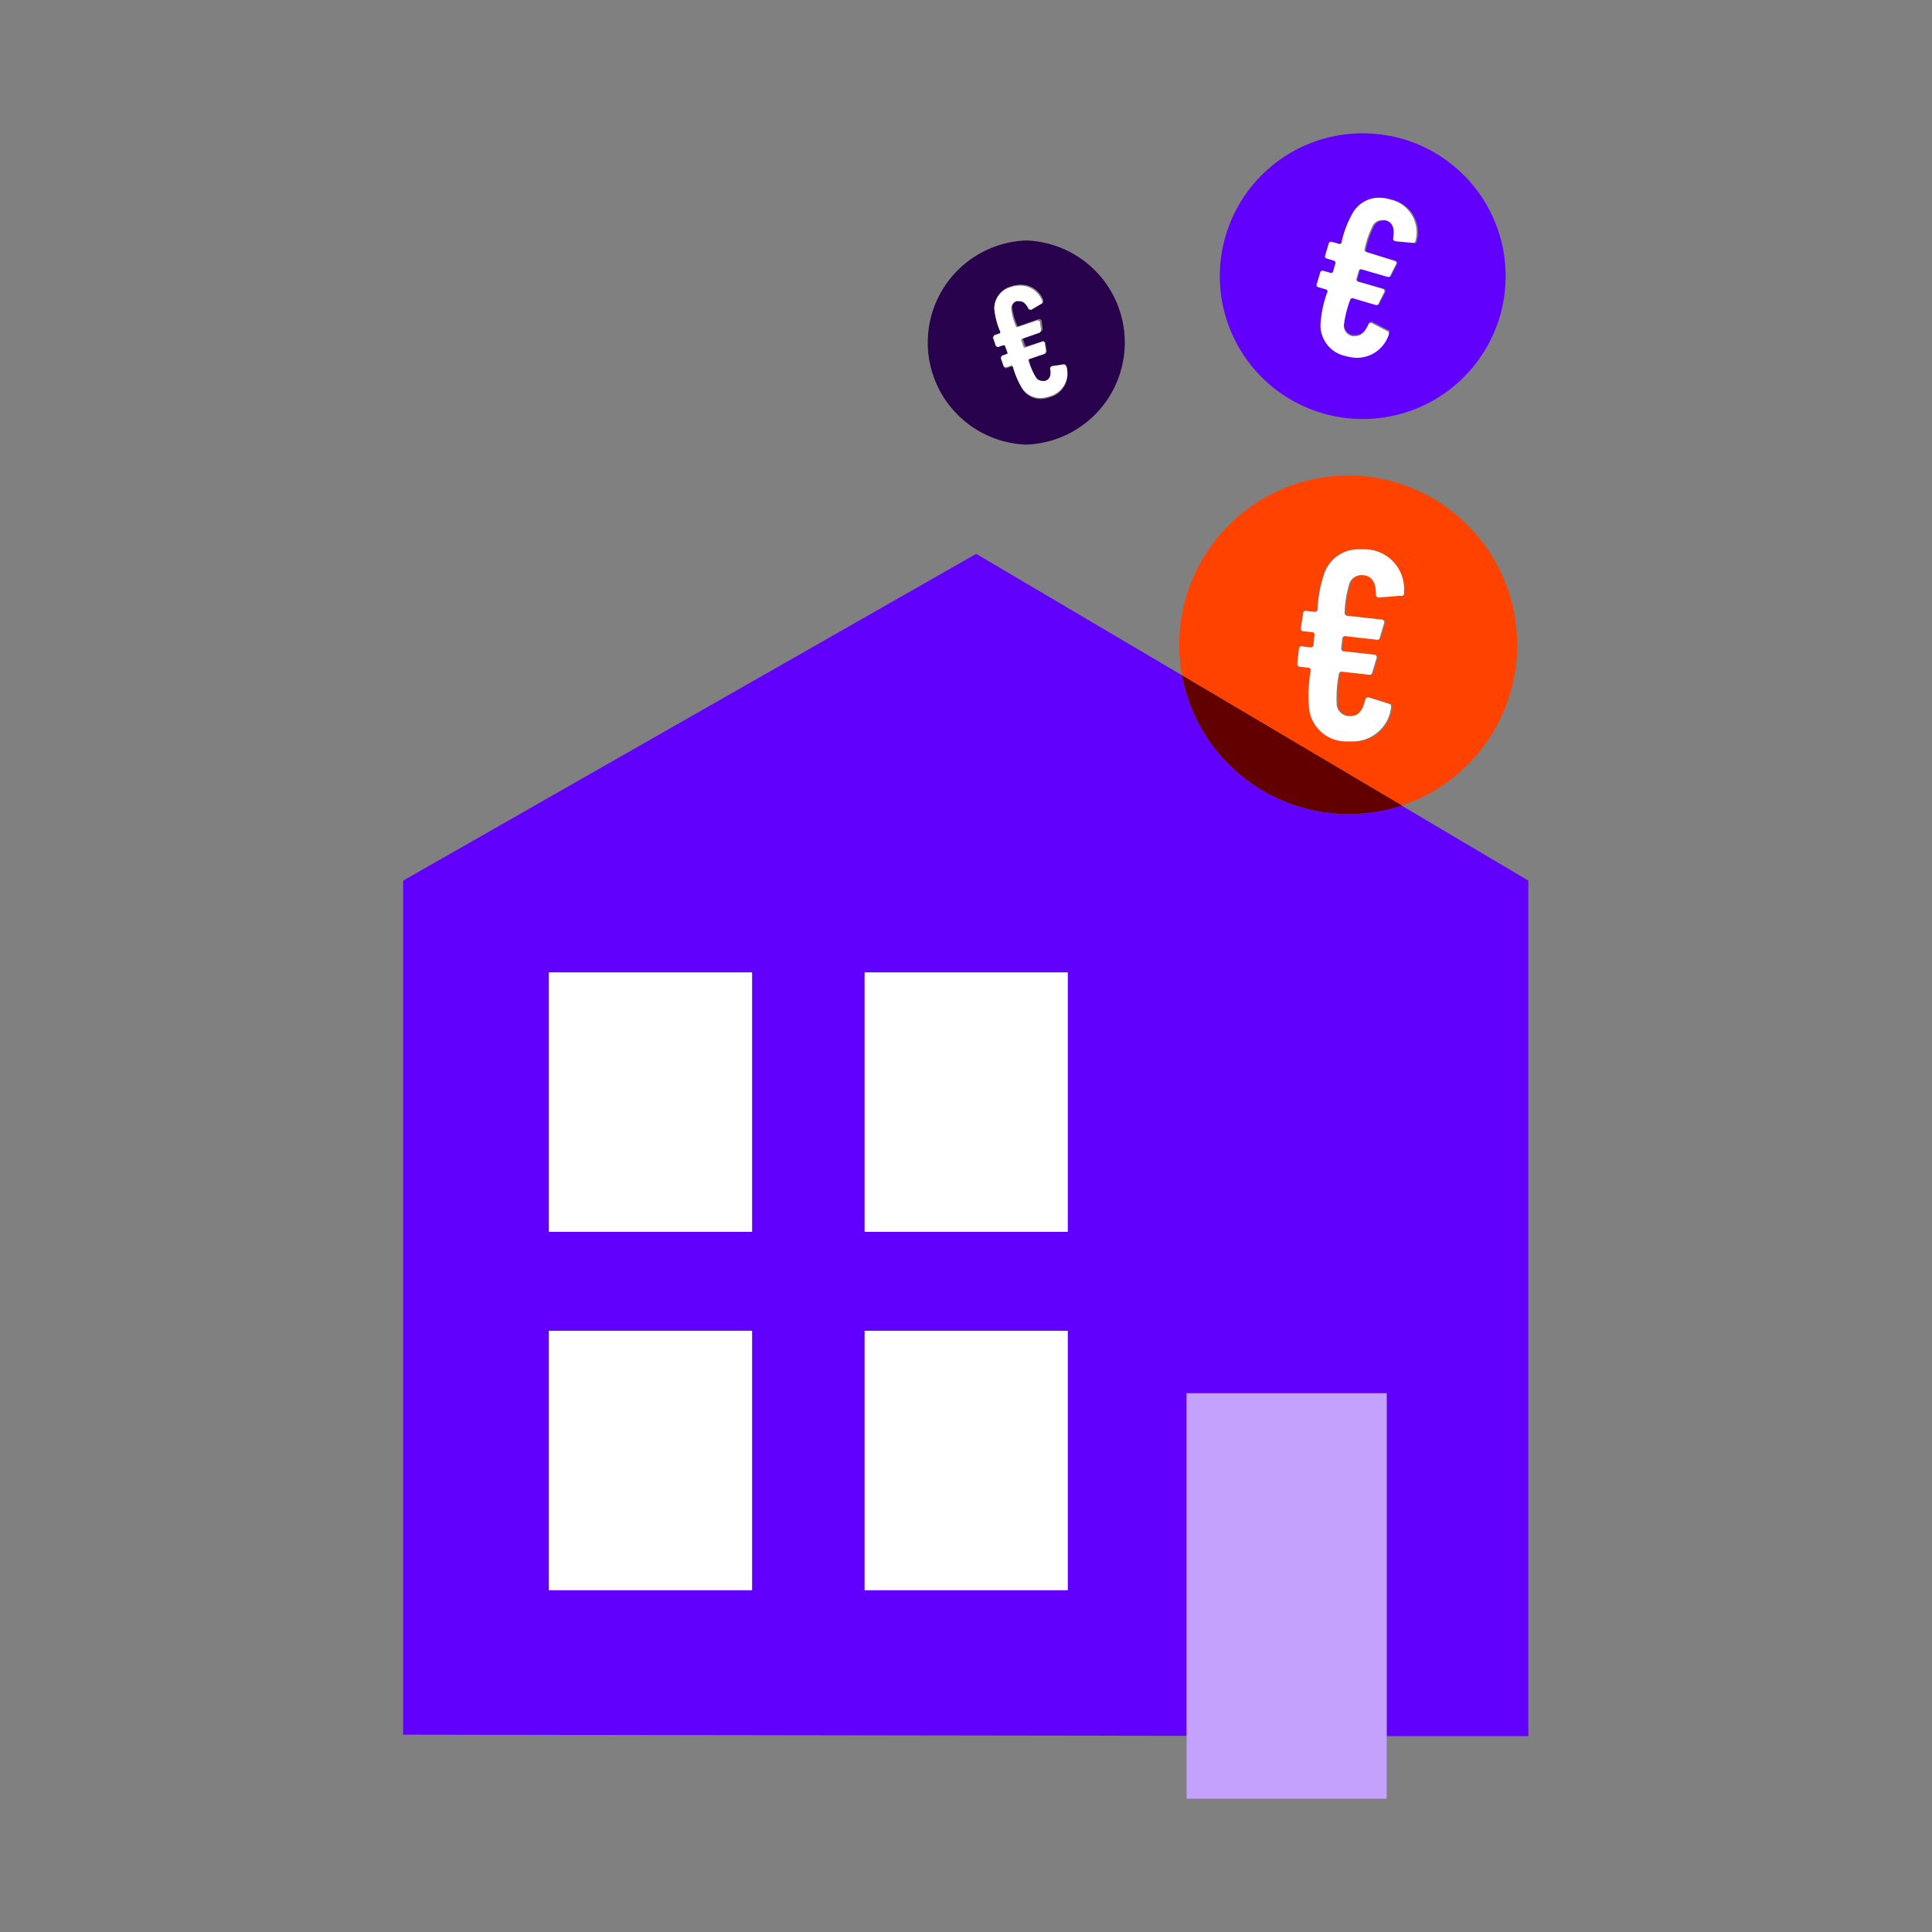
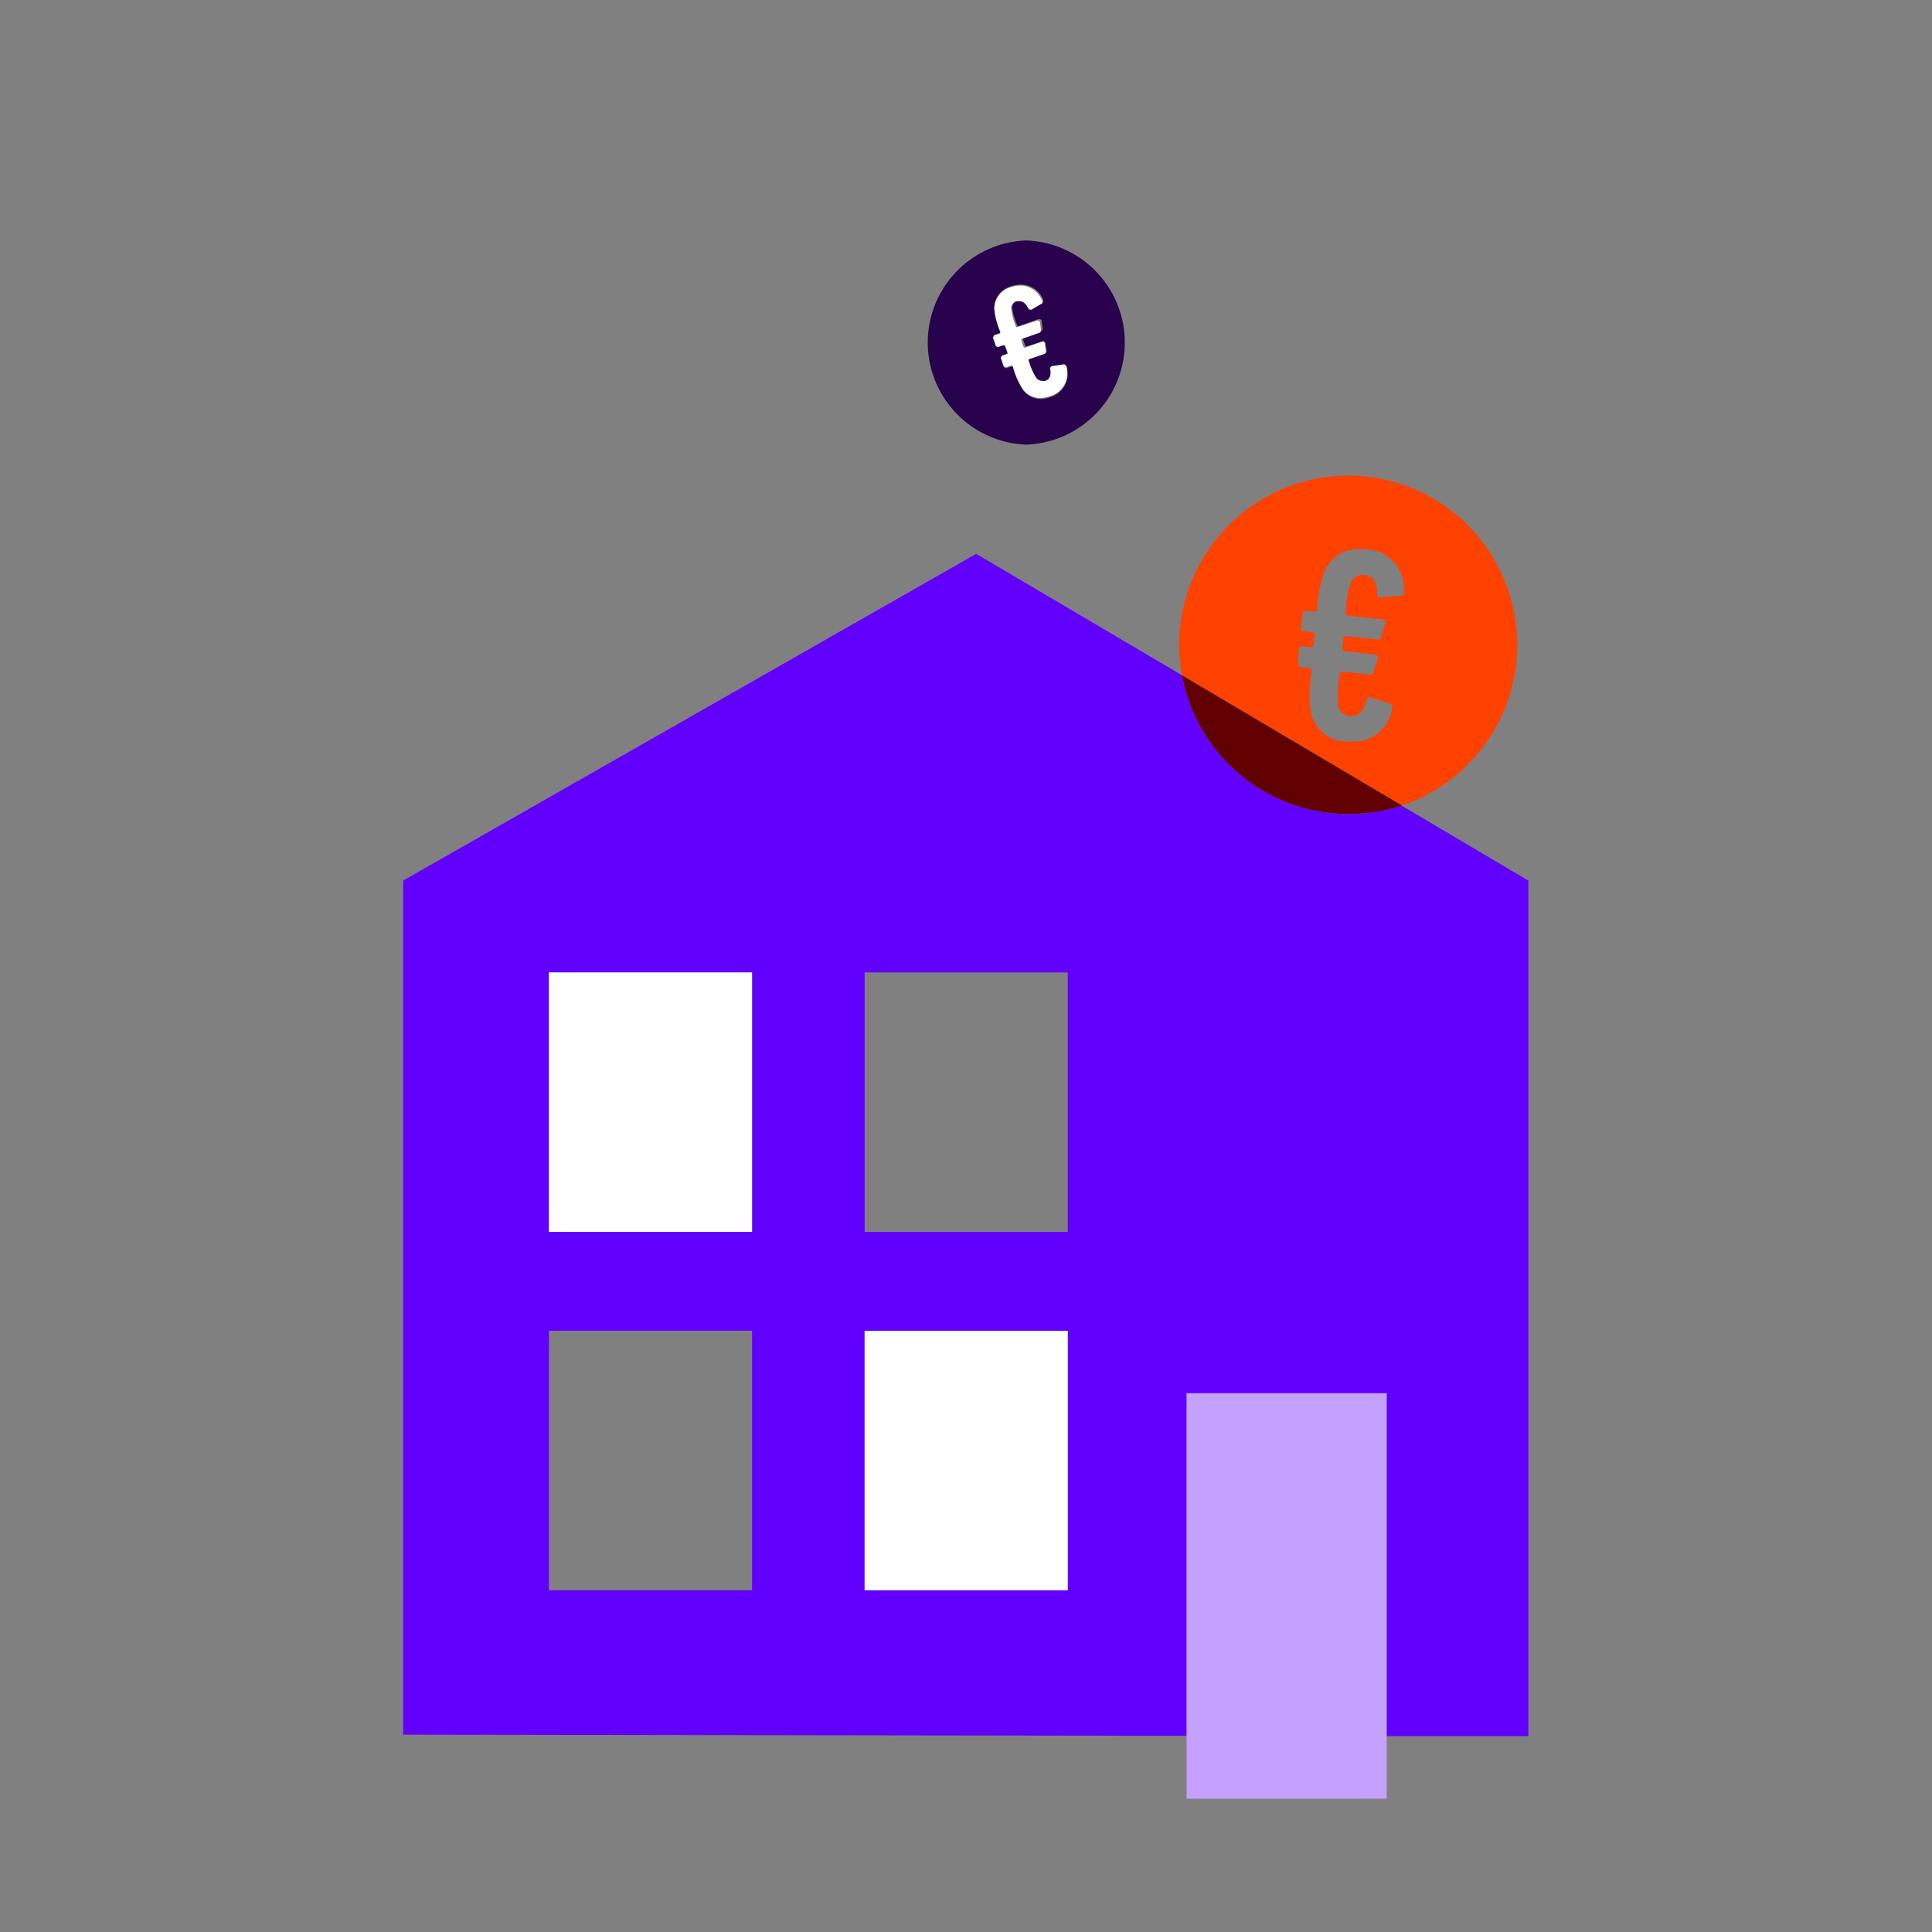
<svg xmlns="http://www.w3.org/2000/svg" id="decomposition_des_formes_applatissment_des_transparences_patchfinger_fusion" data-name="decomposition des formes,applatissment des transparences, patchfinger fusion" viewBox="0 0 150 150">
  <rect x="0" y="0" width="150" height="150" fill="#808080" stroke="none" />
  <defs>
    <style>.cls-1{fill:#6200fe;}.cls-2{fill:#fff;}.cls-3{fill:#c5a1fe;}.cls-4{fill:#ff4200;}.cls-5{fill:#620000;}.cls-6{fill:#28024c;}</style>
  </defs>
  <path class="cls-1" d="M104.72,63.2a14.44,14.44,0,0,1-1.46-.08A13.16,13.16,0,0,1,91.77,52.43h0L75.79,43,31.3,68.37v66.31l60.83.09v-26.6h15.53v26.62l11,0V68.37l-9.85-5.83A13.23,13.23,0,0,1,104.72,63.2ZM58.39,123.47H42.62V103.32H58.39Zm0-27.83H42.62V75.5H58.39ZM82.9,123.47H67.13V103.32H82.9Zm0-27.83H67.13V75.5H82.9Z" />
  <rect class="cls-2" x="42.62" y="75.5" width="15.77" height="20.14" />
-   <rect class="cls-2" x="67.13" y="75.5" width="15.77" height="20.14" />
-   <rect class="cls-2" x="42.62" y="103.32" width="15.77" height="20.14" />
  <rect class="cls-2" x="67.13" y="103.32" width="15.77" height="20.14" />
  <polygon class="cls-3" points="92.13 108.17 92.13 134.77 92.13 139.65 107.66 139.65 107.66 134.79 107.66 108.17 92.13 108.17" />
  <path class="cls-4" d="M108.85,62.54A13.16,13.16,0,0,0,106.16,37a14.48,14.48,0,0,0-1.47-.08A13.15,13.15,0,0,0,91.77,52.43h0Zm-8-12.17a.2.2,0,0,1,.21-.19h0l.77.09.14-.12.1-.92-.11-.14L101.2,49a.2.2,0,0,1-.19-.24l.13-1.15a.19.19,0,0,1,.2-.19h0l.77.08.15-.11a9.94,9.94,0,0,1,.57-3,2.81,2.81,0,0,1,2.72-1.75l.5,0A3.08,3.08,0,0,1,109,46a.2.2,0,0,1-.18.24l-1.68.14h0a.21.21,0,0,1-.22-.2c0-.89-.25-1.46-1-1.54h-.15a1,1,0,0,0-.91.63,8.66,8.66,0,0,0-.38,2.38l.12.14,2.78.31a.2.2,0,0,1,.18.24l-.34,1.13c0,.13-.09.19-.2.19h0l-2.57-.29-.14.12-.1.91.11.15,2.46.27a.2.2,0,0,1,.19.24l-.34,1.13c0,.13-.1.19-.2.19h0l-2.24-.25-.14.11a10,10,0,0,0-.18,2.51,1,1,0,0,0,.91.84h.15c.65,0,1-.49,1.16-1.29a.19.19,0,0,1,.2-.16h.07l1.61.51c.13,0,.16.14.12.27a3,3,0,0,1-3.11,2.66l-.47,0a2.88,2.88,0,0,1-2.76-2.38,10.4,10.4,0,0,1,.12-3.19l-.12-.14-.77-.09a.21.21,0,0,1-.19-.23Z" />
  <path class="cls-5" d="M91.77,52.43a13.16,13.16,0,0,0,11.49,10.69,14.44,14.44,0,0,0,1.46.08,13.23,13.23,0,0,0,4.13-.66h0Z" />
-   <path class="cls-2" d="M100.89,51.76l.77.09.12.14a10.4,10.4,0,0,0-.12,3.19,2.88,2.88,0,0,0,2.76,2.38l.47,0A3,3,0,0,0,108,54.93c0-.13,0-.24-.12-.27l-1.61-.51h-.07a.19.19,0,0,0-.2.16c-.19.8-.51,1.29-1.16,1.29h-.15a1,1,0,0,1-.91-.84,10,10,0,0,1,.18-2.51l.14-.11,2.24.25h0c.1,0,.16-.06.2-.19l.34-1.13a.2.2,0,0,0-.19-.24l-2.46-.27-.11-.15.1-.91.14-.12,2.57.29h0c.11,0,.17-.06.2-.19l.34-1.13a.2.2,0,0,0-.18-.24l-2.78-.31-.12-.14a8.66,8.66,0,0,1,.38-2.38,1,1,0,0,1,.91-.63h.15c.75.08,1,.65,1,1.54a.21.21,0,0,0,.22.2h0l1.68-.14A.2.2,0,0,0,109,46a3.08,3.08,0,0,0-2.91-3.35l-.5,0a2.81,2.81,0,0,0-2.72,1.75,9.94,9.94,0,0,0-.57,3l-.15.11-.77-.08h0a.19.19,0,0,0-.2.19L101,48.77a.2.2,0,0,0,.19.24l.77.08.11.14-.1.92-.14.12-.77-.09h0a.2.2,0,0,0-.21.19l-.13,1.16A.21.21,0,0,0,100.89,51.76Z" />
  <path class="cls-6" d="M79.68,34.52a7.93,7.93,0,0,0,0-15.85,7.93,7.93,0,0,0,0,15.85ZM77.19,26l.44-.15.05-.1A5.93,5.93,0,0,1,77.2,24a1.74,1.74,0,0,1,1.3-1.77,2.37,2.37,0,0,1,.75-.13A1.84,1.84,0,0,1,81,23.29l0,.18-.87.51-.18-.05c-.19-.39-.41-.62-.71-.62a.75.75,0,0,0-.24,0,.58.58,0,0,0-.41.61,5.09,5.09,0,0,0,.41,1.39l.1,0,1.59-.55.17.08.1.7-.08.17-1.46.51,0,.1.18.52.1.05L81,26.49l.16.08.11.7-.08.17-1.29.44,0,.1a5.49,5.49,0,0,0,.56,1.41.58.58,0,0,0,.48.26.6.6,0,0,0,.22,0c.43-.15.5-.51.38-1l.12-.14,1-.15.14.12a1.86,1.86,0,0,1-1.27,2.36,2.35,2.35,0,0,1-.75.14,1.69,1.69,0,0,1-1.37-.72,6.39,6.39,0,0,1-.76-1.76l-.1-.05-.44.15-.16-.08-.23-.66.08-.16.44-.16,0-.1L78,26.84l-.1-.05-.44.15-.16-.07-.23-.67Z" />
  <path class="cls-2" d="M77.5,26.94l.44-.15.1.05.18.52,0,.1-.44.16-.08.16.23.66.16.08.44-.15.1.05a6.39,6.39,0,0,0,.76,1.76,1.69,1.69,0,0,0,1.37.72,2.35,2.35,0,0,0,.75-.14,1.86,1.86,0,0,0,1.27-2.36l-.14-.12-1,.15-.12.14c.12.53,0,.89-.38,1a.6.6,0,0,1-.22,0,.58.58,0,0,1-.48-.26A5.49,5.49,0,0,1,79.84,28l0-.1,1.29-.44.08-.17-.11-.7L81,26.49,79.57,27l-.1-.05-.18-.52,0-.1,1.46-.51.08-.17-.1-.7-.17-.08L79,25.4l-.1,0A5.09,5.09,0,0,1,78.51,24a.58.58,0,0,1,.41-.61.75.75,0,0,1,.24,0c.3,0,.52.23.71.62l.18.05.87-.51,0-.18a1.84,1.84,0,0,0-1.71-1.2,2.37,2.37,0,0,0-.75.13A1.74,1.74,0,0,0,77.2,24a5.93,5.93,0,0,0,.48,1.8l-.05.1-.44.15-.08.16.23.67Z" />
-   <path class="cls-1" d="M102.67,32.08a11.09,11.09,0,0,0,6.27-21.28,11.4,11.4,0,0,0-3.14-.45,11.09,11.09,0,0,0-3.13,21.73Zm-.13-10.94a.16.16,0,0,1,.16-.13h.06l.63.18.13-.07.22-.75-.07-.13-.63-.19a.17.17,0,0,1-.12-.22l.28-.94a.17.17,0,0,1,.16-.13h.06l.63.18.13-.07a8,8,0,0,1,.93-2.43,2.33,2.33,0,0,1,2-1.1,3.21,3.21,0,0,1,.93.15A2.6,2.6,0,0,1,110,18.72c0,.1-.07.17-.16.17h0l-1.41-.13a.19.19,0,0,1-.17-.2c.12-.74,0-1.25-.6-1.43a1,1,0,0,0-.28,0,.81.81,0,0,0-.69.4,7.37,7.37,0,0,0-.66,1.92l.07.13,2.26.67a.17.17,0,0,1,.12.22l-.45.89c0,.09-.09.13-.16.13h-.06l-2.09-.61-.13.07-.22.75.07.14,2,.58a.18.18,0,0,1,.12.23l-.45.89c0,.09-.09.13-.16.13h-.06L105,23.07l-.13.08a8.55,8.55,0,0,0-.52,2.05A.83.83,0,0,0,105,26a1,1,0,0,0,.29,0c.44,0,.74-.35,1-.92a.16.16,0,0,1,.15-.1l.09,0,1.27.66c.1,0,.1.14.06.24a2.59,2.59,0,0,1-2.44,1.8,3.43,3.43,0,0,1-.92-.14,2.44,2.44,0,0,1-1.94-2.39,8.66,8.66,0,0,1,.56-2.63l-.07-.13-.63-.19a.17.17,0,0,1-.12-.22Z" />
-   <path class="cls-2" d="M102.38,22.3l.63.19.07.13a8.66,8.66,0,0,0-.56,2.63,2.44,2.44,0,0,0,1.94,2.39,3.43,3.43,0,0,0,.92.14,2.59,2.59,0,0,0,2.44-1.8c0-.1,0-.2-.06-.24l-1.27-.66-.09,0a.16.16,0,0,0-.15.1c-.25.57-.55.92-1,.92a1,1,0,0,1-.29,0,.83.83,0,0,1-.63-.83,8.55,8.55,0,0,1,.52-2.05l.13-.08,1.83.54h.06c.07,0,.12,0,.16-.13l.45-.89a.18.18,0,0,0-.12-.23l-2-.58-.07-.14.22-.75.13-.07,2.09.61h.06c.07,0,.12,0,.16-.13l.45-.89a.17.17,0,0,0-.12-.22L106,19.54l-.07-.13a7.37,7.37,0,0,1,.66-1.92.81.81,0,0,1,.69-.4,1,1,0,0,1,.28,0c.61.18.72.69.6,1.43a.19.19,0,0,0,.17.2l1.41.13h0c.09,0,.14-.07.16-.17A2.6,2.6,0,0,0,108,15.51a3.21,3.21,0,0,0-.93-.15,2.33,2.33,0,0,0-2,1.1,8,8,0,0,0-.93,2.43l-.13.07-.63-.18h-.06a.17.17,0,0,0-.16.13l-.28.94a.17.17,0,0,0,.12.22l.63.19.07.13-.22.75-.13.07-.63-.18h-.06a.16.16,0,0,0-.16.13l-.28.94A.17.17,0,0,0,102.38,22.3Z" />
</svg>